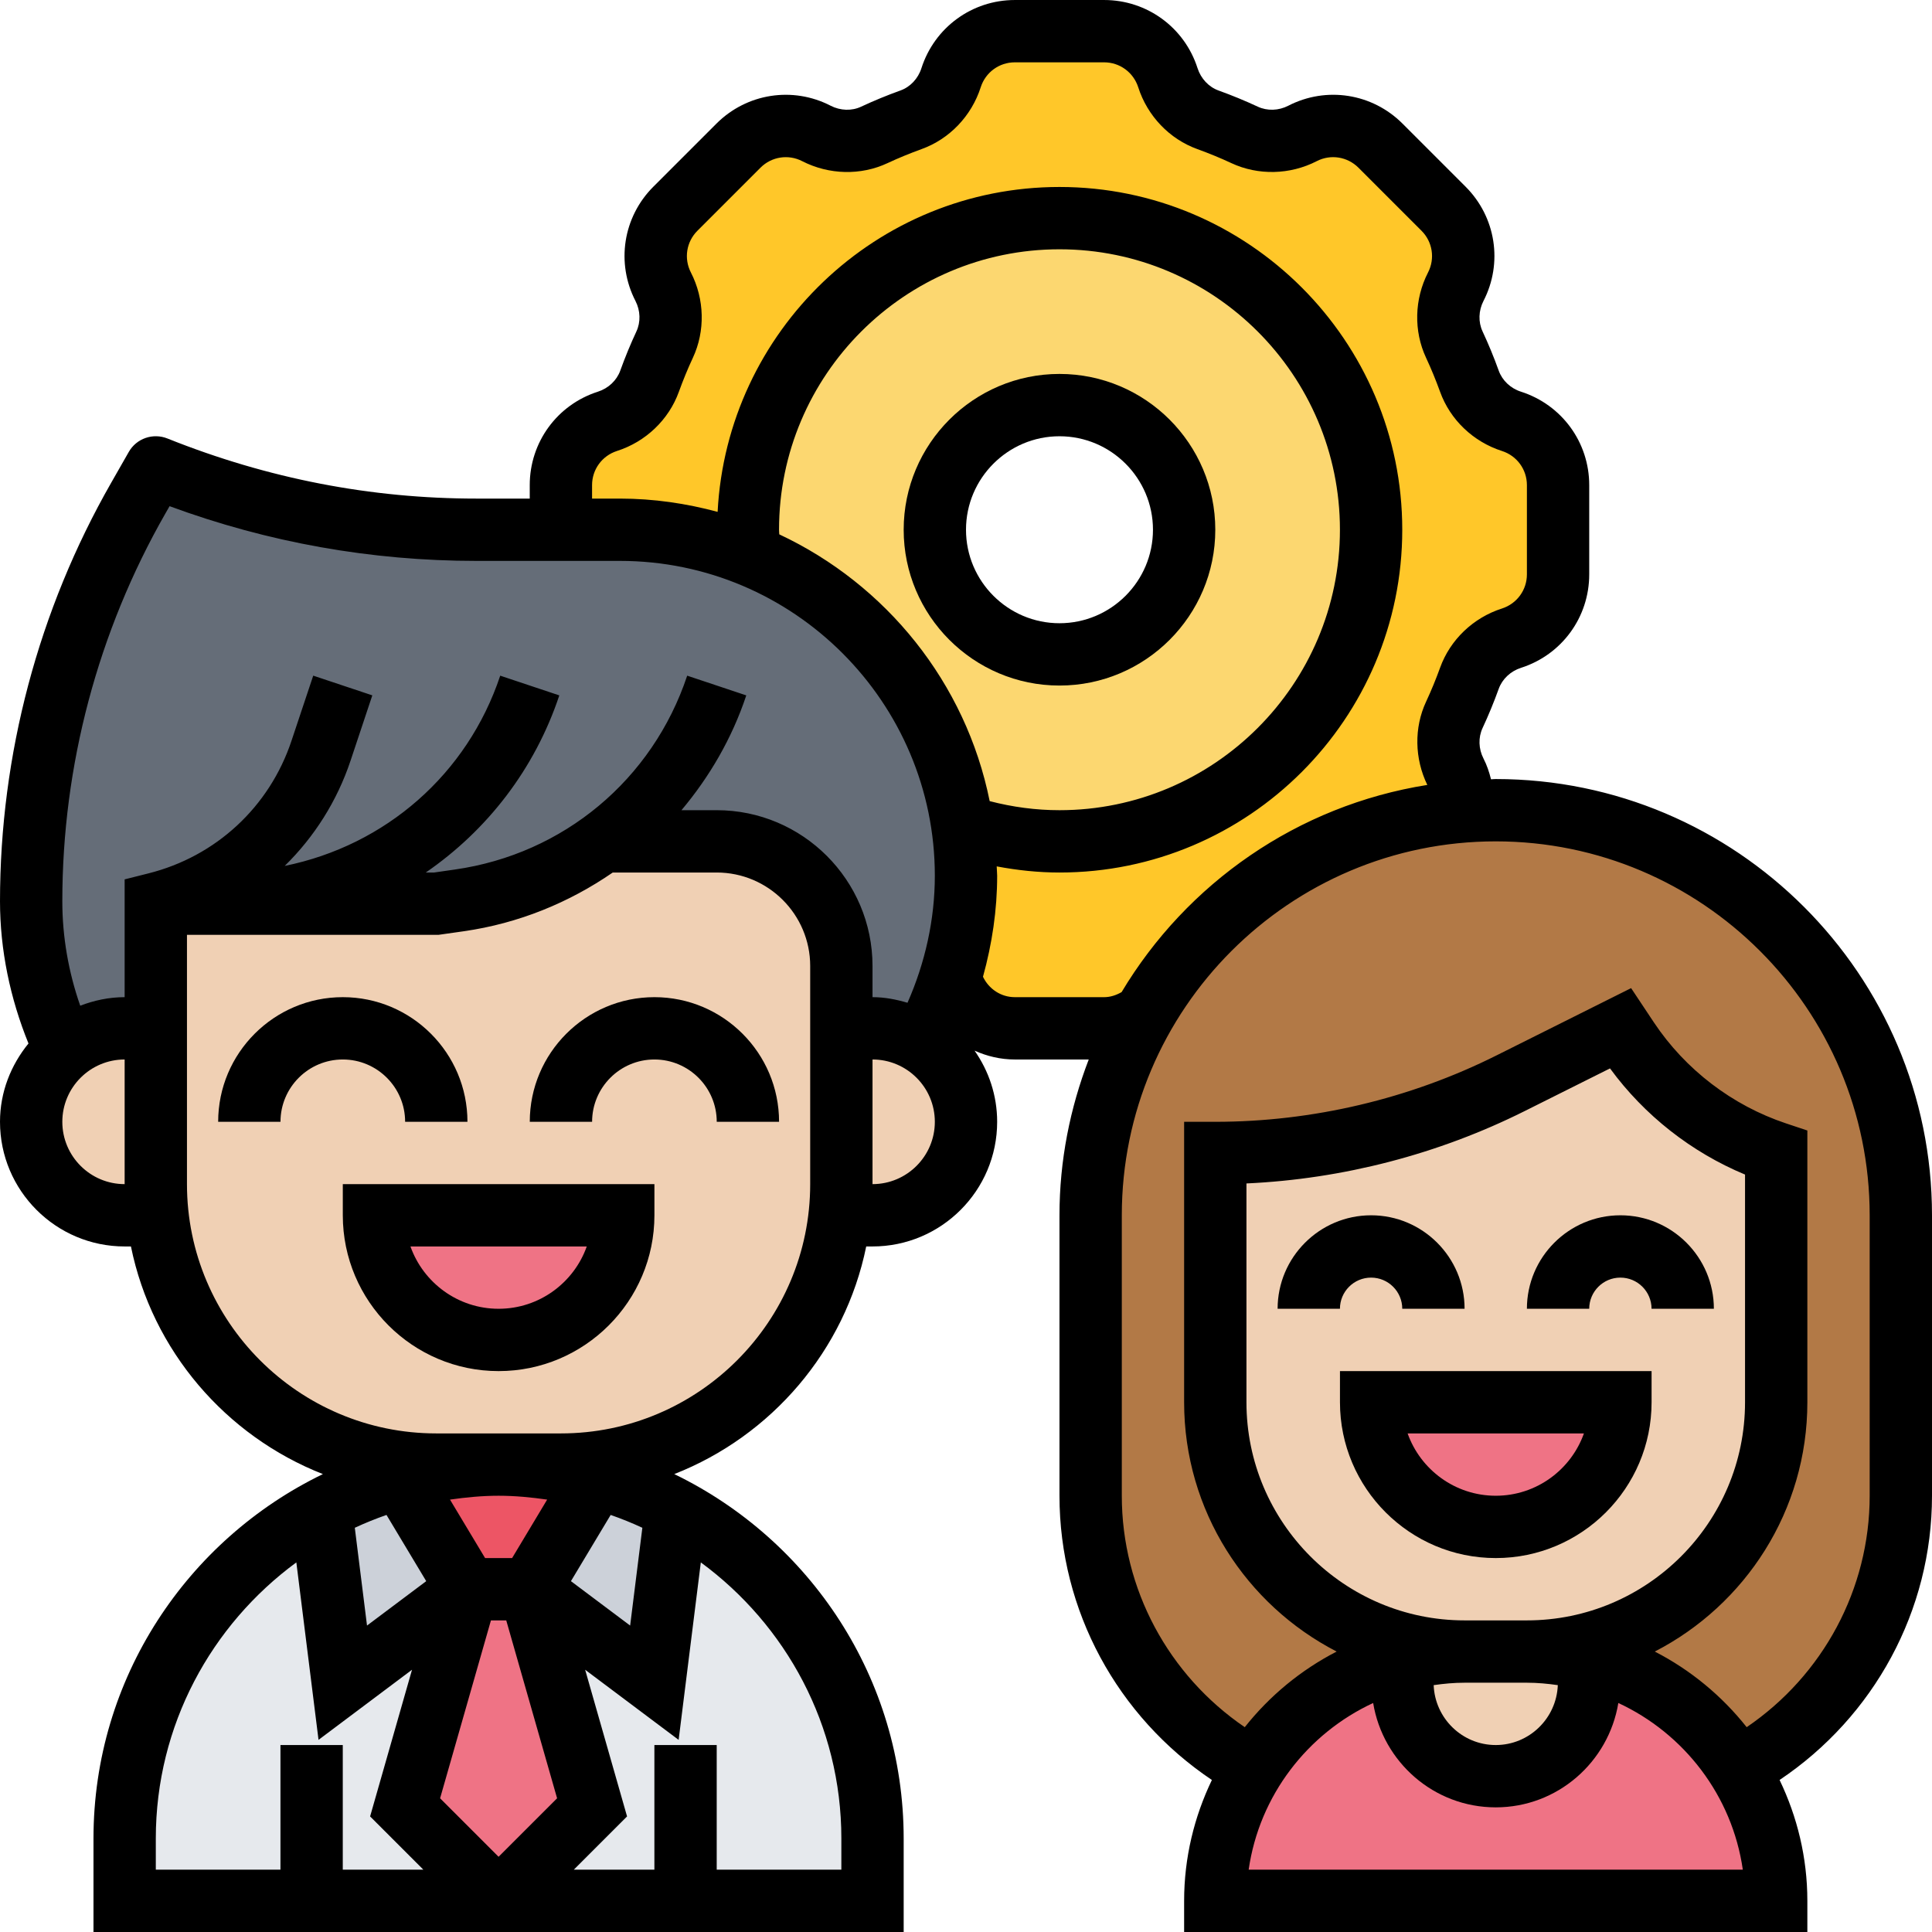
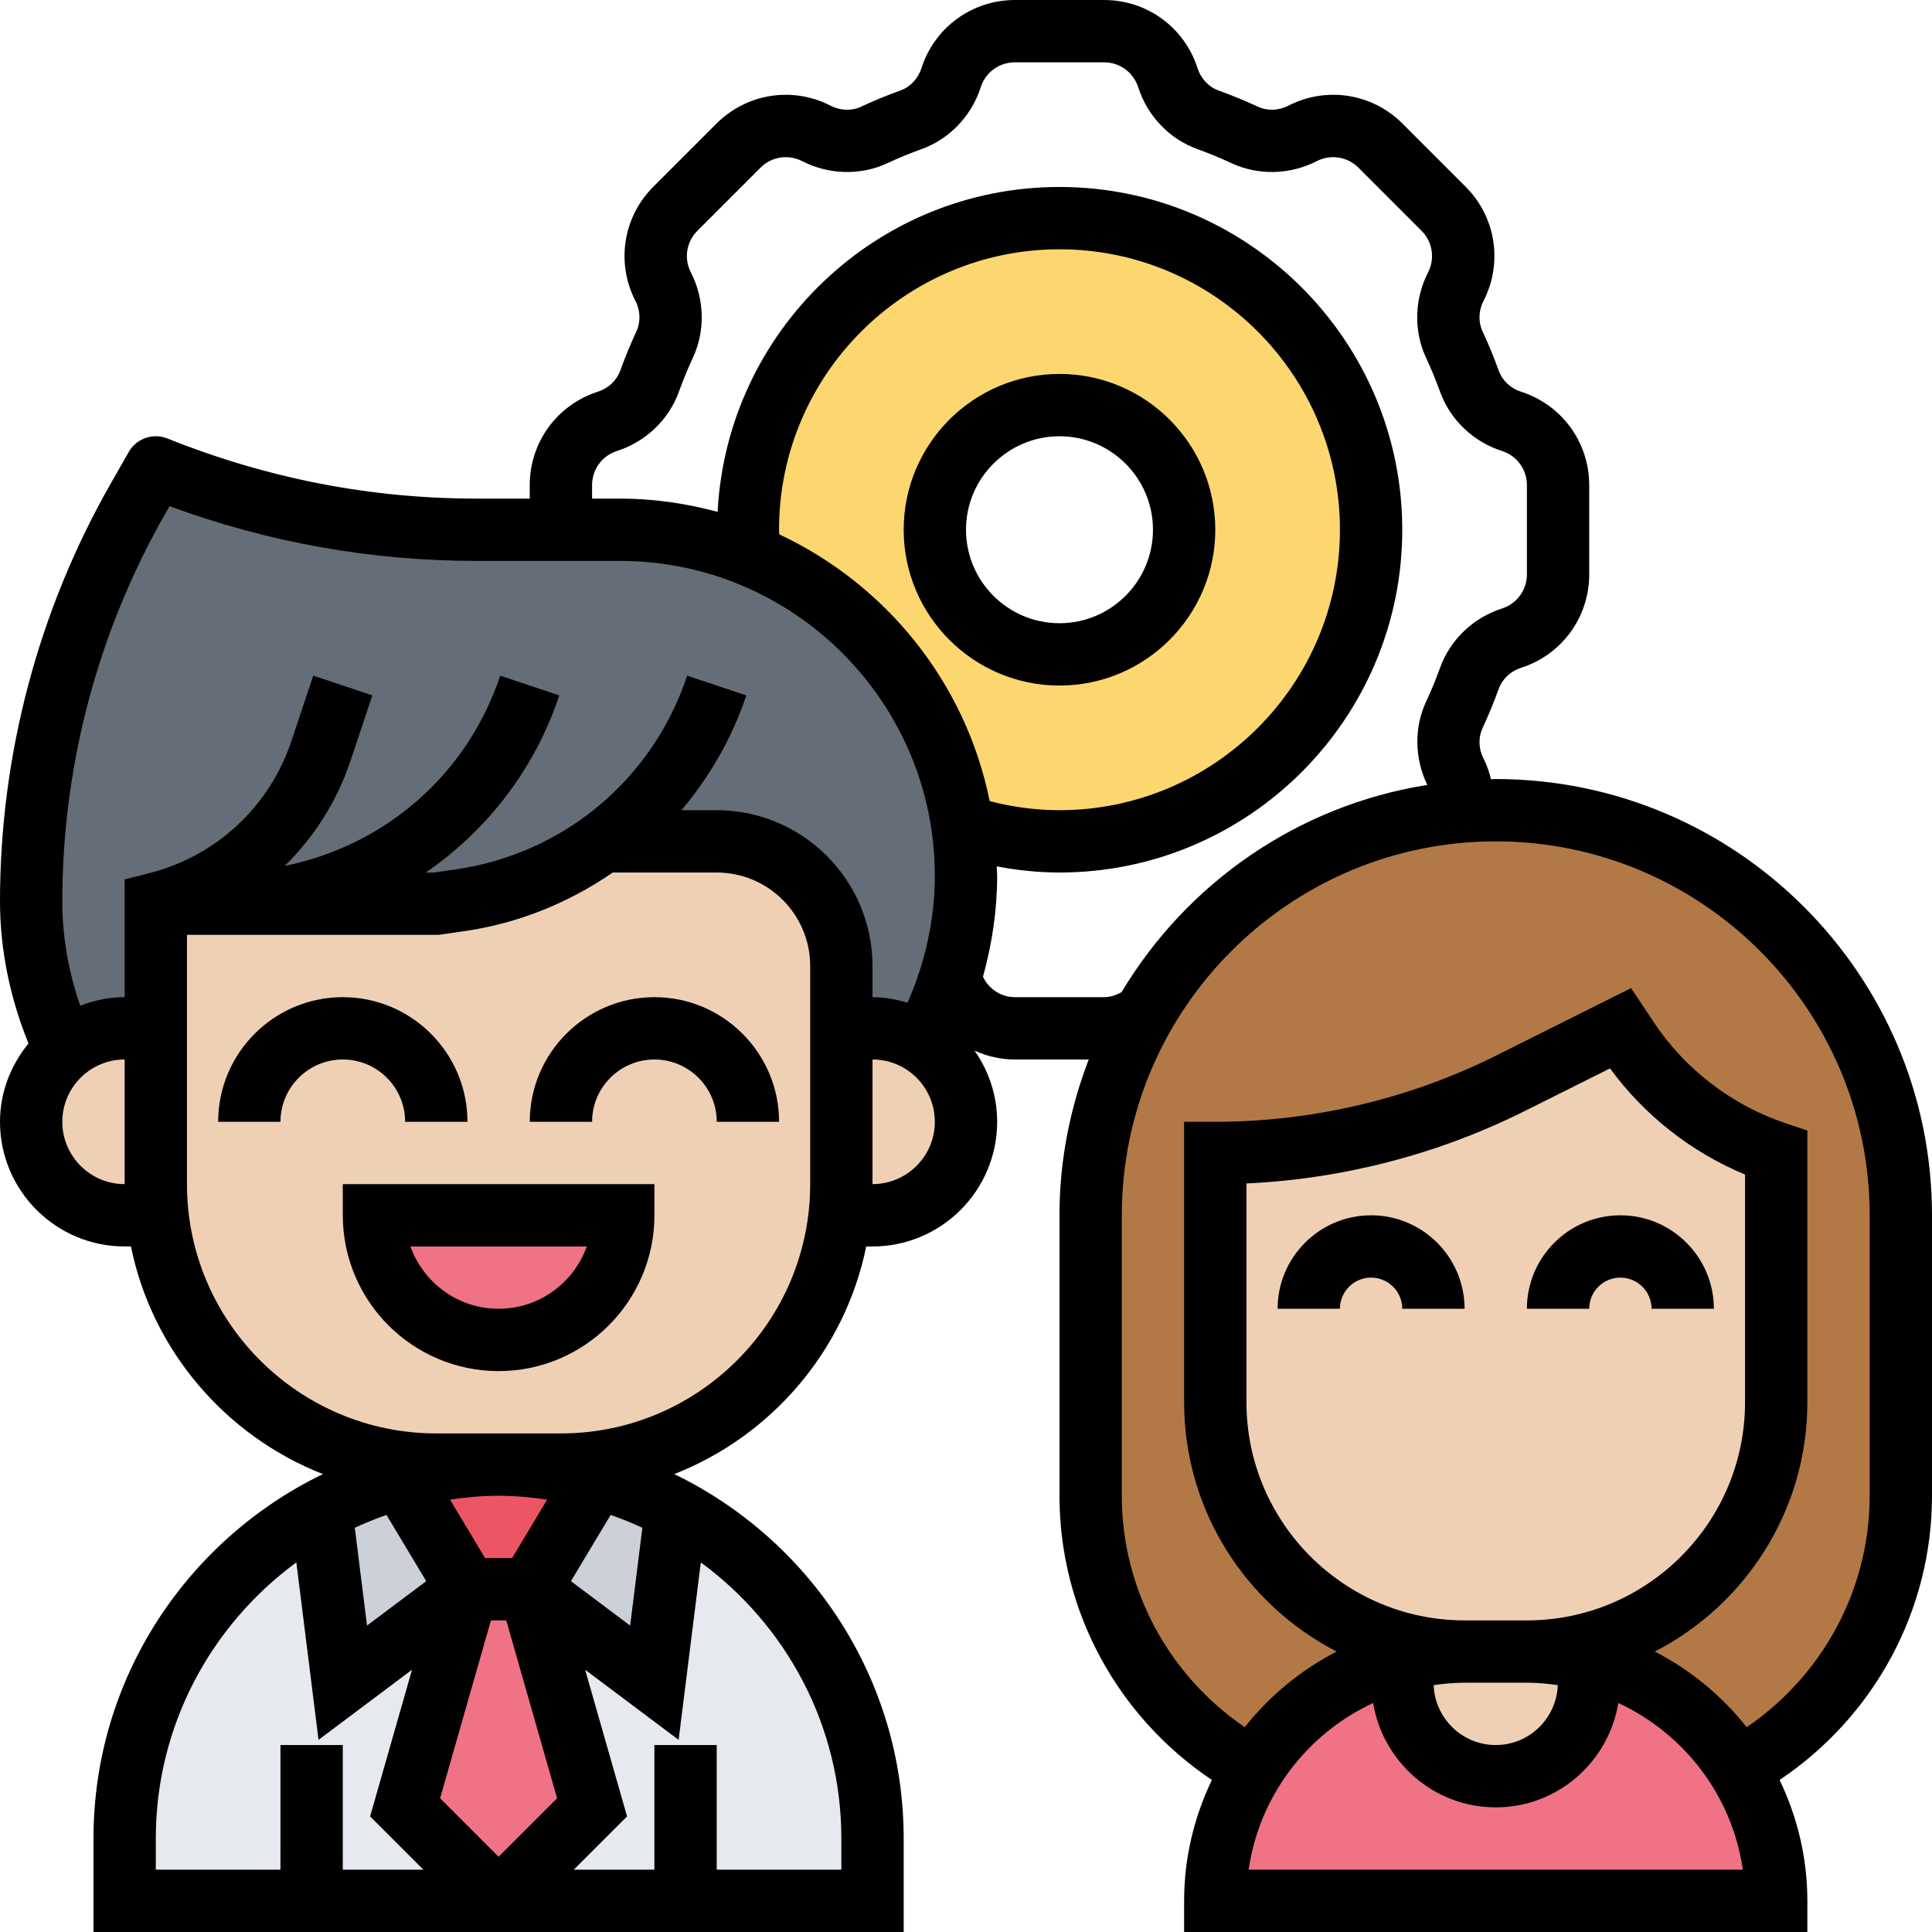
<svg xmlns="http://www.w3.org/2000/svg" id="Layer_5" enable-background="new 0 0 62 62" height="512" viewBox="0 0 62 62" width="512">
  <g>
    <g>
      <g>
-         <path d="m46.72 24.8c.2.4.26.83.21 1.25-4.39.35-8.17 2.89-10.23 6.53-.36.27-.8.42-1.27.42h-2.86c-.94 0-1.76-.6-2.05-1.49v-.01c-.01-.02-.02-.05-.03-.07.34-1.07.51-2.19.51-3.33 0-.55-.04-1.08-.12-1.61.99.33 2.03.51 3.12.51 5.52 0 10-4.48 10-10s-4.48-10-10-10-10 4.48-10 10c0 .27.02.53.04.8-1.28-.52-2.68-.8-4.14-.8h-1.9v-1.43c0-.94.6-1.76 1.49-2.05h.01c.62-.2 1.12-.67 1.34-1.29.15-.4.31-.79.49-1.17.28-.59.25-1.28-.05-1.86-.43-.83-.27-1.84.39-2.5l2.03-2.03c.66-.66 1.67-.82 2.5-.39.58.3 1.27.33 1.86.05.38-.18.77-.34 1.17-.49.62-.22 1.09-.72 1.29-1.34v-.01c.29-.89 1.11-1.49 2.05-1.49h2.86c.94 0 1.76.6 2.05 1.49v.01c.2.62.67 1.12 1.29 1.34.4.15.79.31 1.17.49.59.28 1.28.25 1.86-.05.83-.43 1.84-.27 2.5.39l2.03 2.03c.66.66.82 1.67.39 2.5-.3.58-.33 1.27-.05 1.86.18.38.34.77.49 1.17.22.62.72 1.09 1.34 1.29h.01c.89.29 1.49 1.11 1.49 2.05v2.86c0 .94-.6 1.76-1.49 2.05h-.01c-.62.2-1.12.67-1.34 1.29-.15.4-.31.79-.49 1.17-.13.27-.19.57-.19.87 0 .34.08.68.24.99z" fill="#ffc729" />
-       </g>
+         </g>
      <g>
        <path d="m30.88 26.49c-.57-3.96-3.24-7.24-6.84-8.69-.02-.27-.04-.53-.04-.8 0-5.52 4.48-10 10-10s10 4.48 10 10-4.48 10-10 10c-1.09 0-2.13-.18-3.12-.51zm-.88-9.49c0 2.21 1.79 4 4 4s4-1.79 4-4-1.79-4-4-4-4 1.79-4 4z" fill="#fcd770" />
      </g>
      <g>
        <path d="m40.21 56.78c1.08-1.75 2.83-3.06 4.9-3.55-.06.25-.11.5-.11.77 0 1.66 1.34 3 3 3s3-1.34 3-3c0-.27-.05-.52-.11-.77 1.45.35 2.75 1.09 3.77 2.11.43.43.81.92 1.13 1.44.77 1.22 1.21 2.67 1.21 4.22h-18c0-1.55.44-3 1.21-4.22z" fill="#ef7385" />
      </g>
      <g>
        <path d="m47 53c-.65 0-1.29.08-1.89.23-2.07.49-3.82 1.8-4.9 3.55-3.1-1.7-5.21-4.99-5.21-8.78v-9c0-2.34.62-4.53 1.7-6.42 2.06-3.64 5.84-6.18 10.23-6.53.35-.04.71-.05 1.07-.05 7.18 0 13 5.82 13 13v9c0 3.79-2.11 7.08-5.21 8.78-.32-.52-.7-1.01-1.13-1.44-1.02-1.02-2.32-1.76-3.77-2.11-.6-.15-1.24-.23-1.89-.23 4.42 0 8-3.58 8-8v-8c-1.94-.65-3.62-1.93-4.75-3.63l-.25-.37-3.53 1.76c-2.94 1.47-6.18 2.24-9.47 2.24v8c0 4.42 3.58 8 8 8z" fill="#b27946" />
      </g>
      <g>
        <path d="m30.49 31.43-.87 2.04c-.47-.3-1.02-.47-1.62-.47h-1v-2c0-2.21-1.79-4-4-4h-3.63c-1.34.99-2.92 1.65-4.63 1.89l-.74.11h-6-3v4h-1c-.73 0-1.4.26-1.92.7-.71-1.49-1.08-3.12-1.08-4.78 0-2.26.3-4.51.87-6.69.58-2.17 1.44-4.27 2.57-6.24l.56-.99.09.04c3.24 1.29 6.71 1.96 10.2 1.96h2.71 1.9c1.46 0 2.86.28 4.14.8 3.6 1.45 6.27 4.73 6.84 8.69.08.53.12 1.06.12 1.61 0 1.14-.17 2.26-.51 3.33z" fill="#656d78" />
      </g>
      <g>
        <path d="m21 54 .7-5.56c3.75 2.02 6.3 5.99 6.3 10.56v2h-6-6l3-3-2-7z" fill="#e6e9ed" />
      </g>
      <g>
        <path d="m13 58 3 3h-6-6v-2c0-3.32 1.34-6.32 3.51-8.49.82-.82 1.76-1.52 2.79-2.07l.7 5.56 4-3z" fill="#e6e9ed" />
      </g>
      <g>
-         <path d="m21.7 48.44-.7 5.56-4-3 2.14-3.57v-.01c.9.24 1.76.58 2.56 1.02z" fill="#ccd1d9" />
+         <path d="m21.7 48.44-.7 5.56-4-3 2.14-3.57v-.01z" fill="#ccd1d9" />
      </g>
      <g>
        <path d="m12.86 47.42v.01l2.14 3.57-4 3-.7-5.56z" fill="#ccd1d9" />
      </g>
      <g>
        <path d="m15 51h2l2 7-3 3-3-3z" fill="#ef7385" />
      </g>
      <g>
        <path d="m19.14 47.42v.01l-2.14 3.57h-2l-2.14-3.57v-.01c1-.28 2.05-.42 3.14-.42s2.14.14 3.14.42z" fill="#ed5565" />
      </g>
      <g>
        <path d="m50.89 53.23c.06.25.11.5.11.77 0 1.66-1.34 3-3 3s-3-1.34-3-3c0-.27.05-.52.11-.77.6-.15 1.24-.23 1.89-.23h2c.65 0 1.29.08 1.89.23z" fill="#f0d0b4" />
      </g>
      <g>
        <path d="m57 37v8c0 4.42-3.58 8-8 8h-2c-4.42 0-8-3.58-8-8v-8c3.29 0 6.53-.77 9.47-2.24l3.53-1.76.25.37c1.13 1.7 2.81 2.98 4.75 3.63z" fill="#f0d0b4" />
      </g>
      <g>
        <path d="m30.12 38.12c-.54.54-1.29.88-2.12.88h-1l-.06-.01c.04-.32.06-.66.06-.99v-5h1c.6 0 1.15.17 1.62.47.83.54 1.38 1.47 1.38 2.53 0 .83-.34 1.58-.88 2.12z" fill="#f0d0b4" />
      </g>
      <g>
        <path d="m27 33v5c0 .33-.02.67-.06.99-.49 4.5-4.3 8.01-8.94 8.01h-2-2c-4.64 0-8.45-3.51-8.94-8.01-.04-.32-.06-.66-.06-.99v-5-4h3 6l.74-.11c1.71-.24 3.29-.9 4.63-1.89h3.63c2.21 0 4 1.79 4 4z" fill="#f0d0b4" />
      </g>
      <g>
        <path d="m5 38c0 .33.02.67.06.99l-.06.01h-1c-.83 0-1.58-.34-2.12-.88s-.88-1.29-.88-2.12c0-.93.42-1.76 1.08-2.3.52-.44 1.19-.7 1.92-.7h1z" fill="#f0d0b4" />
      </g>
      <g>
-         <path d="m44 45h8c0 1.1-.45 2.1-1.17 2.83-.73.72-1.73 1.17-2.83 1.17-2.21 0-4-1.79-4-4z" fill="#ef7385" />
-       </g>
+         </g>
      <g>
        <path d="m12 39h8c0 2.21-1.79 4-4 4-1.1 0-2.1-.45-2.83-1.17-.72-.73-1.17-1.73-1.17-2.83z" fill="#ef7385" />
      </g>
    </g>
    <g>
      <path d="m11.001 39c0 2.757 2.243 5 5 5s5-2.243 5-5v-1h-10zm7.829 1c-.413 1.164-1.525 2-2.829 2s-2.416-.836-2.829-2z" />
      <path d="m21.001 32c-2.206 0-4 1.794-4 4h2c0-1.103.897-2 2-2s2 .897 2 2h2c0-2.206-1.794-4-4-4z" />
      <path d="m13.001 36h2c0-2.206-1.794-4-4-4s-4 1.794-4 4h2c0-1.103.897-2 2-2s2 .897 2 2z" />
      <path d="m44 41c.552 0 1 .448 1 1h2c0-1.654-1.346-3-3-3s-3 1.346-3 3h2c0-.552.448-1 1-1z" />
      <path d="m52 41c.552 0 1 .448 1 1h2c0-1.654-1.346-3-3-3s-3 1.346-3 3h2c0-.552.448-1 1-1z" />
-       <path d="m43.001 45c0 2.757 2.243 5 5 5s5-2.243 5-5v-1h-10zm7.829 1c-.413 1.164-1.525 2-2.829 2s-2.416-.836-2.829-2z" />
      <path d="m34 22c2.757 0 5-2.243 5-5s-2.243-5-5-5-5 2.243-5 5 2.243 5 5 5zm0-8c1.654 0 3 1.346 3 3s-1.346 3-3 3-3-1.346-3-3 1.346-3 3-3z" />
      <path d="m48 25c-.051 0-.101.007-.152.008-.057-.23-.132-.454-.241-.666-.16-.311-.171-.676-.03-.978.191-.41.364-.83.519-1.26.114-.314.38-.566.718-.674 1.307-.419 2.186-1.623 2.186-2.997v-2.865c0-1.374-.879-2.578-2.191-2.999-.333-.106-.599-.358-.713-.674-.154-.429-.327-.849-.519-1.26-.141-.301-.13-.666.029-.976.63-1.222.399-2.695-.572-3.667l-2.026-2.026c-.971-.971-2.443-1.203-3.666-.573-.311.16-.676.171-.978.03-.41-.191-.83-.364-1.26-.519-.314-.113-.566-.381-.674-.718-.419-1.307-1.623-2.186-2.997-2.186h-2.865c-1.374 0-2.578.879-2.999 2.19-.106.333-.358.601-.674.714-.429.154-.849.327-1.26.519-.3.142-.665.13-.976-.029-1.221-.631-2.695-.399-3.667.572l-2.026 2.026c-.972.972-1.202 2.445-.573 3.666.16.311.171.676.03.978-.191.41-.364.83-.519 1.26-.114.314-.38.566-.718.674-1.307.419-2.186 1.623-2.186 2.997v.433h-1.711c-3.381 0-6.688-.637-9.912-1.927-.465-.188-.997-.006-1.245.431l-.564.988c-2.335 4.084-3.568 8.729-3.568 13.432 0 1.559.326 3.117.914 4.562-.562.689-.914 1.557-.914 2.514 0 2.206 1.794 4 4 4h.202c.682 3.346 3.044 6.081 6.16 7.305-4.348 2.105-7.362 6.549-7.362 11.695v3h26v-3c0-5.146-3.014-9.59-7.362-11.695 3.116-1.223 5.478-3.959 6.16-7.305h.202c2.206 0 4-1.794 4-4 0-.85-.271-1.636-.725-2.284.398.179.834.284 1.292.284h2.372c-.598 1.555-.939 3.237-.939 5v9c0 3.689 1.86 7.088 4.891 9.121-.565 1.176-.891 2.489-.891 3.879v1h20v-1c0-1.39-.326-2.703-.891-3.879 3.031-2.033 4.891-5.432 4.891-9.121v-9c0-7.72-6.28-14-14-14zm-44 13c-1.103 0-2-.897-2-2s.897-2 2-2v4c0-.001 0 0 0 0zm16.614 11.028-.392 3.138-1.9-1.425 1.275-2.125c.347.121.686.258 1.017.412zm-4.614 10.558-1.877-1.877 1.632-5.709h.491l1.632 5.709zm-3.597-10.97 1.275 2.125-1.9 1.425-.392-3.138c.331-.154.67-.291 1.017-.412zm5.156-.492-1.125 1.876h-.867l-1.126-1.876c.51-.073 1.028-.124 1.559-.124s1.048.051 1.559.124zm-12.559 10.876c0-3.637 1.782-6.857 4.51-8.861l.712 5.695 3-2.25-1.345 4.707 1.709 1.709h-2.586v-4h-2v4h-4zm22 0v1h-4v-4h-2v4h-2.586l1.709-1.709-1.345-4.707 3 2.25.712-5.695c2.728 2.004 4.51 5.224 4.51 8.861zm-1-21c0 4.411-3.589 8-8 8h-3.999c-4.412 0-8.001-3.589-8.001-8.001v-7.999h8.072l.809-.115c1.764-.252 3.382-.92 4.783-1.885h3.336c1.654 0 3 1.346 3 3zm-3-12h-1.131c.898-1.068 1.62-2.302 2.08-3.684l-1.896-.633c-1.113 3.34-3.97 5.724-7.455 6.221l-.668.096h-.266c1.967-1.354 3.494-3.311 4.285-5.684l-1.896-.633c-1.055 3.164-3.681 5.448-6.916 6.105.946-.928 1.68-2.077 2.115-3.384l.696-2.089-1.896-.633-.697 2.089c-.706 2.123-2.425 3.715-4.596 4.258l-.759.191v3.78c-.504 0-.981.104-1.425.274-.376-1.074-.575-2.214-.575-3.35 0-4.355 1.143-8.657 3.304-12.439l.138-.241c3.161 1.165 6.469 1.756 9.847 1.756h4.606c5.572 0 10.105 4.533 10.105 10.104 0 1.405-.311 2.793-.877 4.076-.359-.106-.73-.18-1.123-.18v-1c0-2.757-2.243-5-5-5zm2-9c0-4.963 4.037-9 9-9s9 4.037 9 9-4.037 9-9 9c-.754 0-1.504-.1-2.24-.291-.767-3.804-3.327-6.956-6.752-8.561-.002-.05-.008-.098-.008-.148zm3 21v-4c1.103 0 2 .897 2 2s-.897 2-2 2zm7.433-6h-2.865c-.449 0-.837-.265-1.023-.655.292-1.054.455-2.143.455-3.241 0-.102-.013-.2-.015-.301.666.126 1.339.197 2.015.197 6.065 0 11-4.935 11-11s-4.935-11-11-11c-5.872 0-10.67 4.628-10.971 10.426-1.001-.269-2.048-.426-3.133-.426h-.896v-.433c0-.501.32-.94.799-1.095.922-.294 1.664-1.004 1.986-1.898.135-.372.284-.737.45-1.092.4-.857.377-1.881-.064-2.739-.229-.445-.146-.982.209-1.337l2.026-2.026c.354-.354.892-.438 1.338-.208.858.44 1.883.464 2.737.063.355-.166.721-.315 1.092-.45.896-.322 1.605-1.064 1.9-1.987.154-.478.593-.798 1.094-.798h2.865c.501 0 .94.32 1.095.8.294.921 1.004 1.663 1.898 1.985.372.135.737.284 1.092.45.855.399 1.881.378 2.739-.064.444-.229.981-.145 1.337.209l2.026 2.026c.354.354.438.892.208 1.338-.44.857-.464 1.881-.063 2.737.166.355.315.721.45 1.092.322.896 1.064 1.605 1.987 1.9.479.154.799.593.799 1.094v2.865c0 .501-.32.94-.799 1.095-.922.294-1.664 1.004-1.986 1.898-.135.372-.284.737-.45 1.092-.39.836-.371 1.827.039 2.672-4.169.661-7.723 3.161-9.811 6.649-.173.098-.36.162-.56.162zm4.638 28c.342-2.379 1.887-4.371 3.995-5.349.313 1.895 1.951 3.349 3.934 3.349s3.621-1.454 3.934-3.349c2.108.978 3.653 2.97 3.995 5.349zm6.929-6h2c.338 0 .667.031.992.078-.042 1.065-.916 1.922-1.992 1.922s-1.95-.857-1.992-1.922c.325-.047.654-.078.992-.078zm0-2c-3.859 0-7-3.141-7-7v-7.022c3.091-.142 6.155-.937 8.921-2.319l2.746-1.373c1.102 1.506 2.611 2.691 4.333 3.407v7.307c0 3.859-3.141 7-7 7zm13-4c0 2.996-1.499 5.76-3.947 7.427-.796-1.005-1.8-1.835-2.949-2.427 2.903-1.495 4.896-4.516 4.896-8v-8.721l-.684-.228c-1.726-.576-3.23-1.726-4.238-3.237l-.734-1.104-4.317 2.158c-2.789 1.396-5.91 2.132-9.027 2.132h-1v9c0 3.484 1.993 6.505 4.895 8-1.149.592-2.153 1.422-2.949 2.427-2.447-1.667-3.946-4.431-3.946-7.427v-9c0-6.617 5.383-12 12-12s12 5.383 12 12z" />
    </g>
  </g>
</svg>